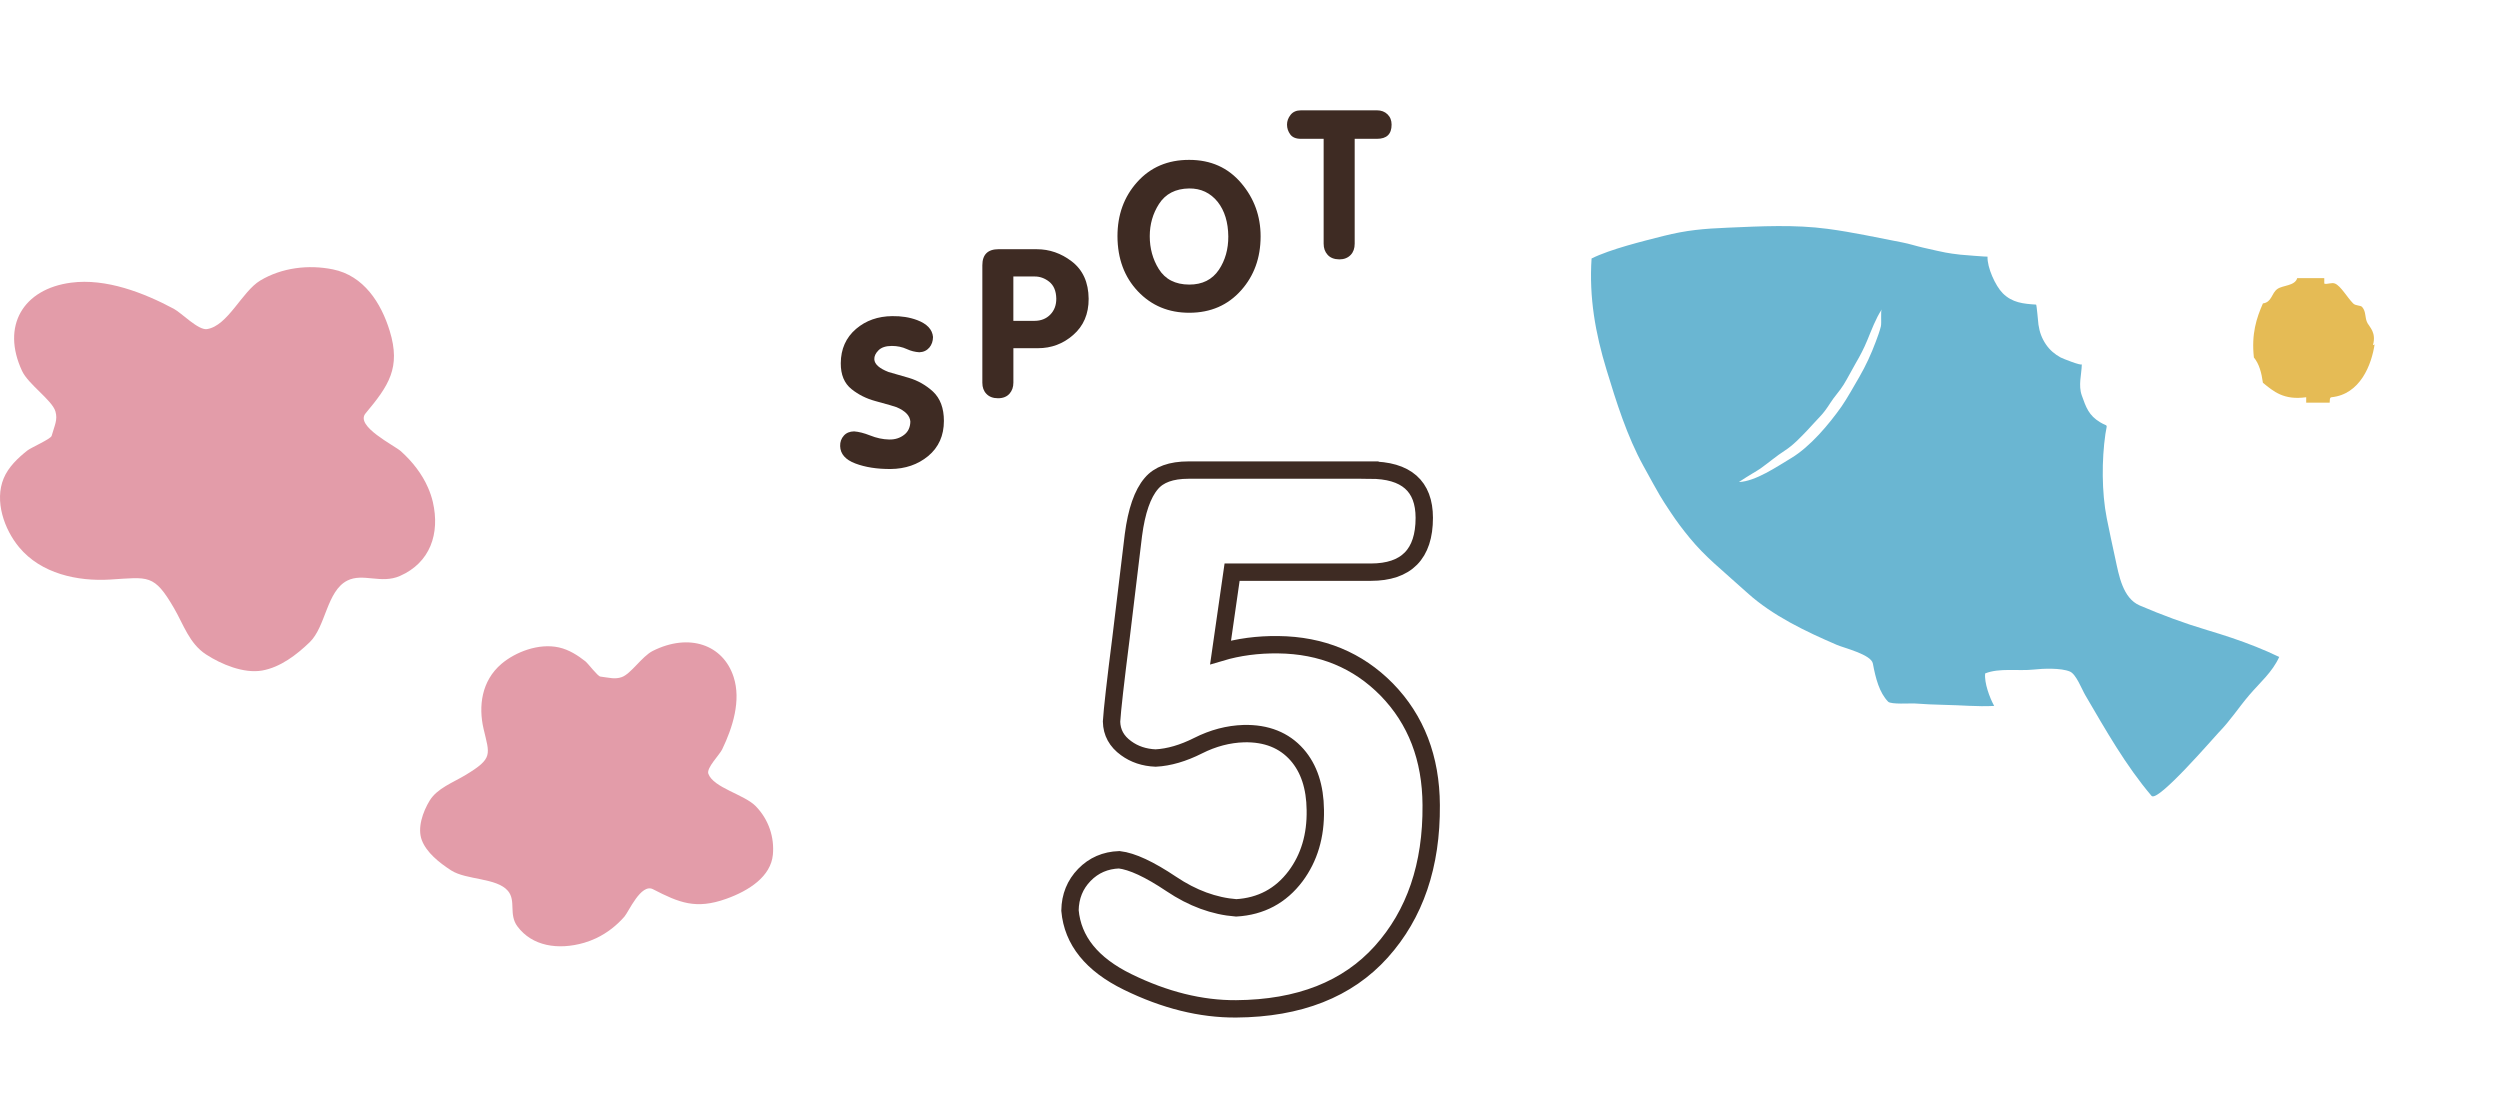
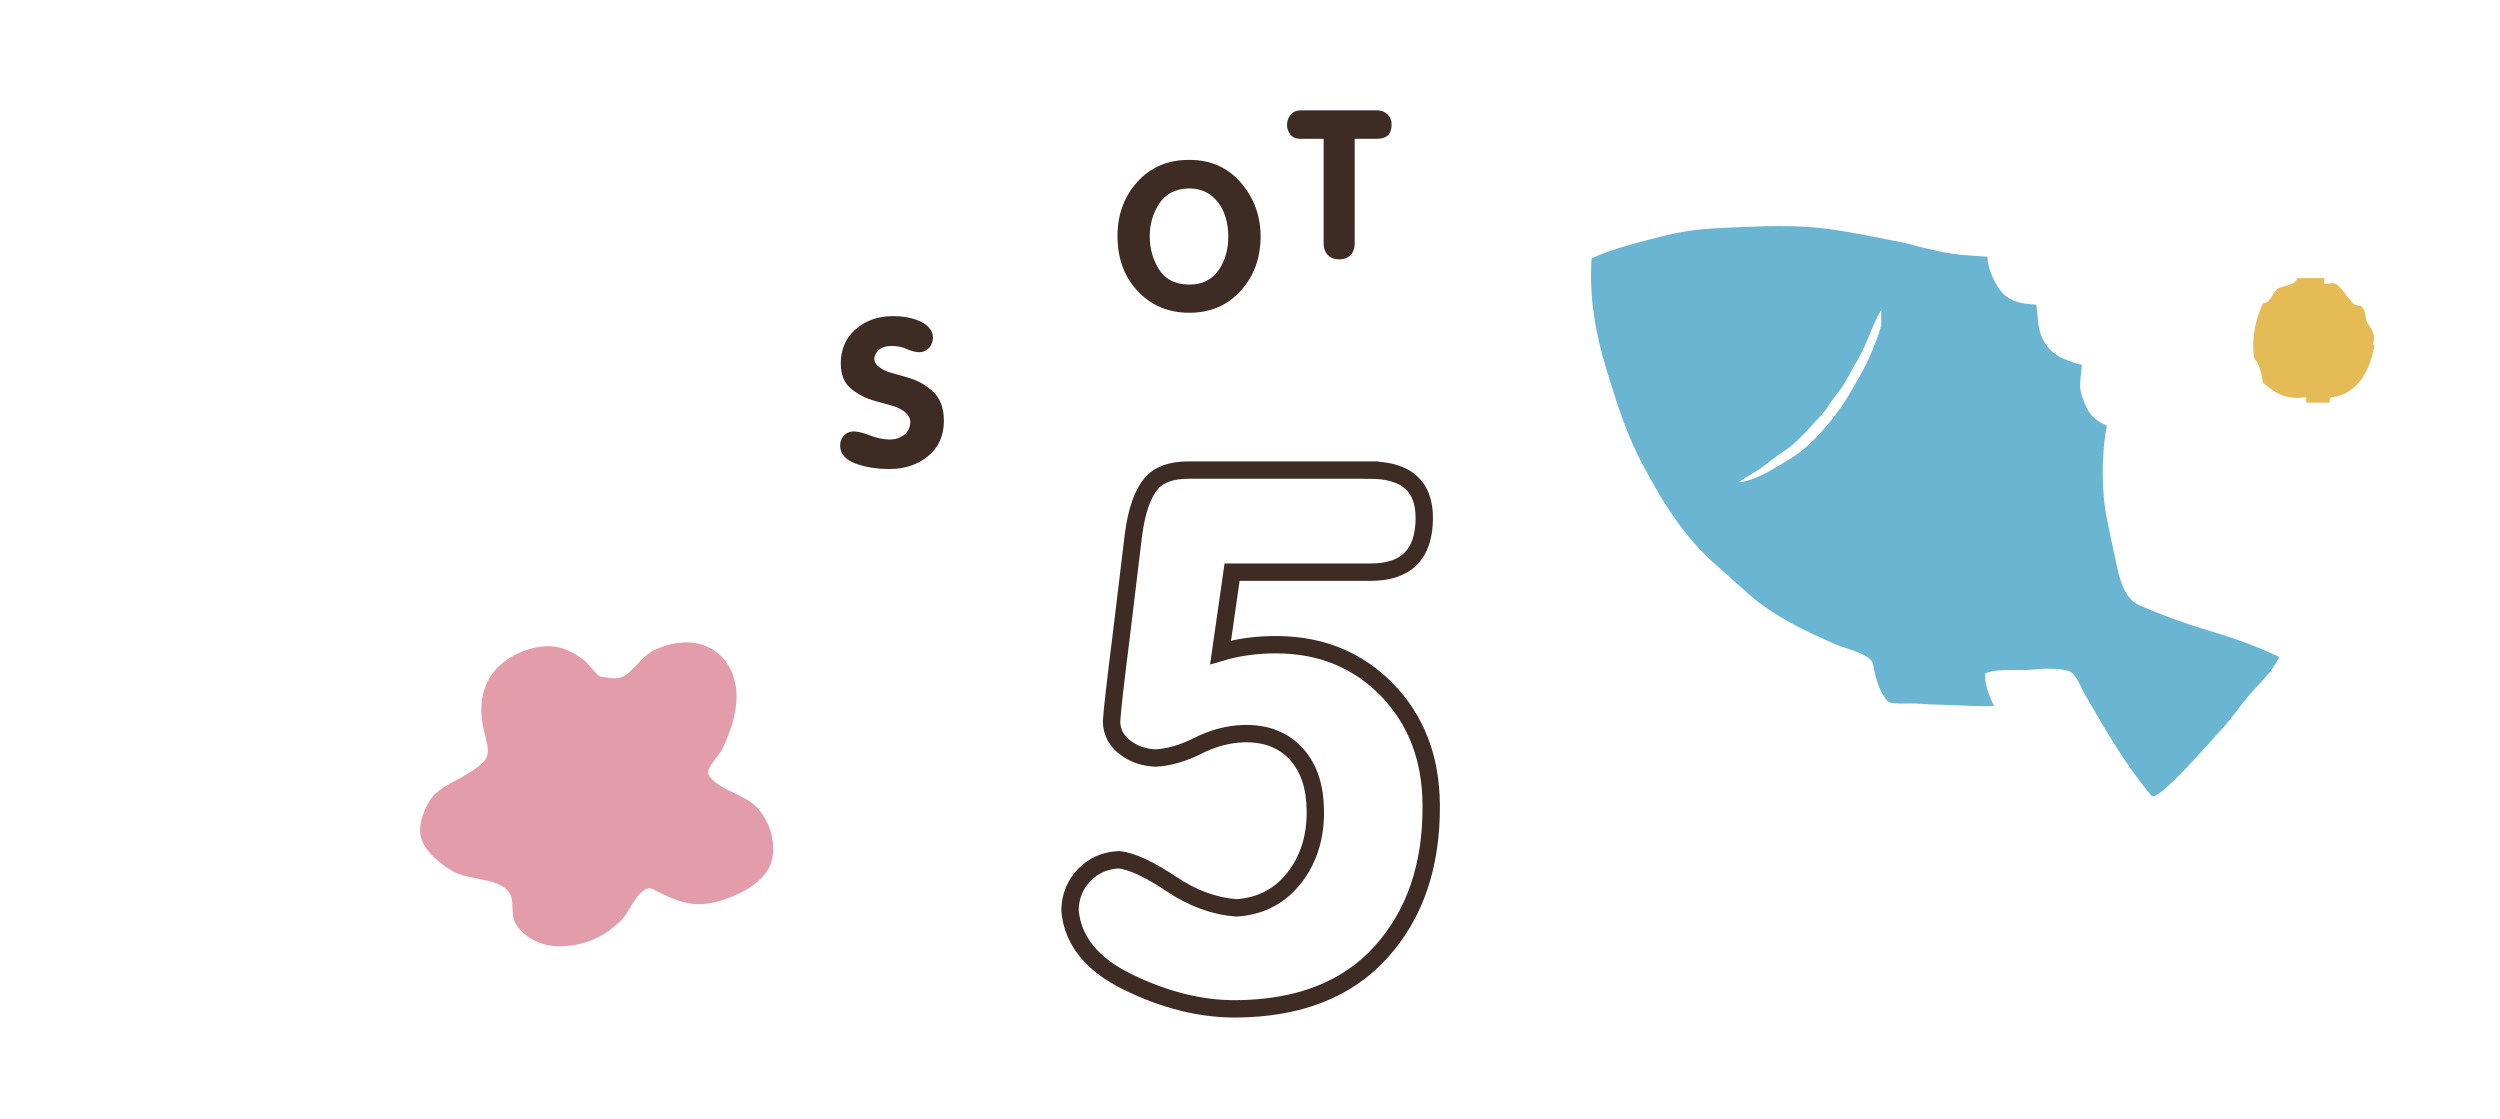
<svg xmlns="http://www.w3.org/2000/svg" version="1.1" id="レイヤー_1" x="0px" y="0px" width="144px" height="64.447px" viewBox="0 0 144 64.447" enable-background="new 0 0 144 64.447" xml:space="preserve">
  <rect fill="none" width="144" height="64.447" />
  <g>
    <path fill-rule="evenodd" clip-rule="evenodd" fill="#E5BB55" d="M134.189,23.192c-0.45,0-0.901,0-1.352,0c0-0.105,0-0.209,0-0.312   c-1.292,0.184-1.882-0.335-2.493-0.832c-0.08-0.579-0.219-1.097-0.52-1.456c-0.15-1.361,0.15-2.272,0.52-3.115   c0.521-0.071,0.486-0.584,0.832-0.831c0.306-0.22,1.015-0.173,1.143-0.624c0.519,0,1.039,0,1.559,0c0,0.105,0,0.207,0,0.313   c0.16,0.062,0.431-0.086,0.623,0c0.334,0.146,0.691,0.786,1.039,1.142c0.145,0.146,0.425,0.098,0.52,0.206   c0.248,0.288,0.132,0.611,0.312,0.937c0.126,0.228,0.508,0.552,0.312,1.246c0.088,0.019,0.097-0.04,0.103-0.102   c-0.177,1.276-0.856,2.951-2.492,3.116C134.17,22.897,134.205,23.069,134.189,23.192z" />
    <g>
      <path fill="#3E2B23" d="M51.392,18.209c0.527-0.008,1.006,0.068,1.436,0.229c0.57,0.215,0.875,0.539,0.914,0.973    c-0.004,0.242-0.074,0.445-0.211,0.609c-0.148,0.172-0.342,0.262-0.58,0.27c-0.25-0.016-0.488-0.076-0.715-0.182    c-0.262-0.121-0.551-0.182-0.867-0.182c-0.344,0-0.6,0.084-0.768,0.252s-0.248,0.34-0.24,0.516    c0.012,0.281,0.283,0.525,0.814,0.732c0.395,0.113,0.787,0.227,1.178,0.34c0.52,0.156,0.98,0.418,1.383,0.785    c0.422,0.395,0.633,0.959,0.633,1.693c0,0.848-0.303,1.523-0.908,2.027c-0.594,0.488-1.314,0.736-2.162,0.744    c-0.785,0.004-1.463-0.103-2.033-0.319s-0.861-0.55-0.873-0.999c-0.008-0.238,0.064-0.441,0.217-0.609    c0.141-0.156,0.336-0.236,0.586-0.24c0.27,0.02,0.576,0.098,0.92,0.234c0.371,0.148,0.736,0.227,1.096,0.234    c0.34,0.008,0.631-0.084,0.873-0.275c0.227-0.176,0.344-0.428,0.352-0.756c-0.023-0.34-0.289-0.617-0.797-0.832    c-0.109-0.043-0.516-0.16-1.219-0.352c-0.52-0.141-0.977-0.369-1.371-0.686c-0.418-0.332-0.625-0.83-0.621-1.494    c0.004-0.816,0.297-1.475,0.879-1.975C49.873,18.463,50.568,18.217,51.392,18.209z" />
-       <path fill="#3E2B23" d="M59.717,14.355c0.73,0,1.4,0.232,2.01,0.697c0.645,0.492,0.971,1.211,0.979,2.156    c0.004,0.875-0.295,1.572-0.896,2.092c-0.578,0.504-1.252,0.756-2.021,0.756h-1.418v1.98c0,0.254-0.072,0.465-0.217,0.633    c-0.156,0.18-0.379,0.27-0.668,0.27s-0.514-0.086-0.674-0.258c-0.152-0.16-0.229-0.371-0.229-0.633v-6.768    c0-0.617,0.312-0.926,0.938-0.926H59.717z M59.605,15.926h-1.236v2.555h1.213c0.375,0,0.68-0.12,0.914-0.36    s0.35-0.548,0.346-0.923c-0.008-0.438-0.145-0.762-0.41-0.973C60.178,16.025,59.902,15.926,59.605,15.926z" />
      <path fill="#3E2B23" d="M68.504,9.209c1.238,0,2.236,0.447,2.994,1.342c0.742,0.875,1.113,1.896,1.113,3.064    c0,1.234-0.375,2.271-1.125,3.111c-0.762,0.855-1.752,1.285-2.971,1.289c-1.195,0.004-2.185-0.406-2.968-1.23    s-1.177-1.885-1.181-3.182c0-1.23,0.377-2.268,1.131-3.111C66.264,9.633,67.266,9.205,68.504,9.209z M68.493,10.855    c-0.781,0.012-1.359,0.309-1.734,0.892c-0.355,0.552-0.533,1.171-0.533,1.859c0,0.7,0.172,1.327,0.516,1.883    c0.371,0.599,0.955,0.899,1.752,0.903c0.758,0.004,1.33-0.281,1.717-0.856c0.363-0.547,0.543-1.187,0.539-1.918    c-0.008-0.817-0.211-1.48-0.609-1.988C69.717,11.105,69.168,10.848,68.493,10.855z" />
      <path fill="#3E2B23" d="M79.313,6.355c0.246,0,0.449,0.076,0.607,0.229s0.236,0.352,0.236,0.598c0,0.543-0.281,0.814-0.844,0.814    H78.03v6.041c0,0.27-0.076,0.484-0.229,0.645c-0.164,0.172-0.383,0.258-0.656,0.258c-0.301-0.004-0.527-0.094-0.68-0.27    c-0.148-0.164-0.223-0.375-0.223-0.633V7.996h-1.307c-0.289,0-0.494-0.085-0.617-0.255s-0.186-0.356-0.186-0.56    s0.068-0.392,0.205-0.565s0.336-0.261,0.598-0.261H79.313z" />
    </g>
    <g>
      <path fill="none" stroke="#3E2B23" stroke-miterlimit="10" d="M78.909,27.078c2.086,0,3.129,0.916,3.129,2.75    c0,2.086-1.027,3.129-3.082,3.129h-7.988l-0.663,4.62c1.035-0.309,2.141-0.455,3.316-0.441c2.505,0.027,4.59,0.889,6.255,2.582    c1.693,1.736,2.547,3.955,2.561,6.656c0.027,3.471-0.932,6.287-2.877,8.451c-1.945,2.162-4.73,3.258-8.355,3.285    c-2.03,0.014-4.116-0.504-6.257-1.553c-2.058-1.008-3.164-2.381-3.317-4.115c0.014-0.812,0.291-1.494,0.83-2.049    c0.539-0.553,1.207-0.842,2.005-0.871c0.742,0.086,1.743,0.551,3.002,1.396c1.218,0.818,2.463,1.277,3.738,1.375    c1.428-0.084,2.568-0.693,3.422-1.83c0.783-1.053,1.162-2.322,1.134-3.809c-0.015-1.332-0.364-2.391-1.05-3.176    c-0.742-0.842-1.764-1.25-3.065-1.221c-0.896,0.027-1.774,0.258-2.635,0.693c-0.861,0.434-1.677,0.672-2.446,0.713    c-0.658-0.027-1.225-0.217-1.701-0.566c-0.546-0.393-0.826-0.902-0.84-1.533c0.042-0.686,0.224-2.295,0.546-4.829l0.714-5.922    c0.182-1.385,0.525-2.372,1.029-2.96c0.434-0.518,1.147-0.776,2.142-0.776H78.909z" />
    </g>
    <path fill-rule="evenodd" clip-rule="evenodd" fill="#6AB6D2" d="M129.937,37.25c-0.907-0.363-1.839-0.668-2.792-0.953   c-1.338-0.398-2.619-0.875-3.896-1.421c-0.977-0.419-1.2-1.732-1.406-2.69c-0.184-0.848-0.324-1.488-0.494-2.34   c-0.295-1.49-0.291-3.37-0.078-4.843c0.095-0.663,0.185-0.386-0.301-0.679c-0.655-0.395-0.811-0.851-1.057-1.541   c-0.213-0.597-0.013-1.201,0-1.803c-0.002,0.113-1.128-0.337-1.223-0.391c-0.343-0.19-0.619-0.423-0.839-0.744   c-0.248-0.365-0.372-0.716-0.436-1.148c-0.017-0.11-0.1-1.151-0.136-1.152c-0.734-0.047-1.371-0.104-1.923-0.656   c-0.421-0.423-0.901-1.487-0.874-2.106c0,0.015-1.457-0.101-1.57-0.114c-0.778-0.095-0.778-0.095-2.143-0.406   c-0.396-0.089-0.787-0.22-1.188-0.297c-1.466-0.281-2.85-0.59-4.318-0.785c-1.9-0.253-3.826-0.148-5.736-0.067   c-1.398,0.059-2.371,0.14-3.725,0.481c-1.175,0.3-3.041,0.753-4.127,1.294c-0.148,2.248,0.219,4.307,0.863,6.416   c0.563,1.853,1.182,3.826,2.121,5.53c0.986,1.795,0.986,1.795,1.571,2.675c0.357,0.538,0.688,0.976,1.095,1.471   c0.919,1.116,1.76,1.758,3.329,3.175c1.454,1.314,3.363,2.221,5.153,2.991c0.408,0.177,1.975,0.552,2.07,1.072   c0.161,0.864,0.375,1.678,0.879,2.198c0.162,0.169,1.277,0.088,1.537,0.104c0.557,0.036,1.116,0.071,1.676,0.079   c0.965,0.014,1.93,0.115,2.895,0.061c-0.259-0.467-0.58-1.339-0.518-1.871c0.817-0.33,1.92-0.127,2.791-0.223   c0.539-0.061,1.579-0.102,2.091,0.115c0.362,0.154,0.683,1.018,0.884,1.359c1.169,1.996,2.314,4.031,3.816,5.801   c0.351,0.412,3.611-3.386,3.869-3.651c0.682-0.698,1.155-1.447,1.771-2.166c0.613-0.716,1.317-1.306,1.715-2.184   C130.841,37.627,130.39,37.432,129.937,37.25z M108.339,18.796c-0.074,0.302-0.188,0.602-0.297,0.893   c-0.259,0.696-0.571,1.374-0.942,2.017c-0.247,0.427-0.738,1.296-1.021,1.699c-0.726,1.032-1.816,2.33-2.91,2.984   c-0.801,0.479-2.055,1.342-3.009,1.376c0.577-0.384,1.052-0.645,1.231-0.771c0.48-0.339,0.926-0.728,1.423-1.046   c0.478-0.307,0.902-0.76,1.297-1.172c0.265-0.276,0.472-0.526,0.733-0.792c0.204-0.209,0.42-0.516,0.574-0.761   c0.235-0.375,0.547-0.693,0.776-1.067c0.239-0.387,0.463-0.833,0.689-1.223c0.268-0.459,0.467-0.838,0.673-1.335   c0.25-0.6,0.477-1.229,0.833-1.778C108.315,17.936,108.387,18.568,108.339,18.796z" />
-     <path fill-rule="evenodd" clip-rule="evenodd" fill="#E39CA9" d="M24.655,28.091c-0.35-0.805-0.909-1.509-1.56-2.097   c-0.373-0.337-2.654-1.445-2.041-2.181c1.335-1.598,2.044-2.627,1.394-4.75c-0.494-1.611-1.493-3.188-3.278-3.548   c-1.405-0.283-2.935-0.101-4.179,0.643c-1.057,0.635-1.865,2.609-3.067,2.798c-0.499,0.08-1.473-0.934-1.905-1.165   c-1.744-0.932-3.911-1.772-5.922-1.51c-2.769,0.362-4.036,2.496-2.825,5.088c0.362,0.774,1.736,1.686,1.921,2.331   c0.14,0.482-0.048,0.795-0.219,1.406C2.92,25.29,1.79,25.779,1.577,25.949c-0.543,0.428-1.094,0.951-1.365,1.604   c-0.54,1.294,0.024,2.927,0.889,3.968c1.261,1.52,3.357,1.976,5.244,1.861c2.208-0.133,2.523-0.342,3.68,1.651   c0.549,0.944,0.881,2.036,1.841,2.661c0.883,0.575,2.175,1.112,3.229,0.929c1.057-0.186,1.992-0.908,2.74-1.628   c0.936-0.901,0.978-2.954,2.173-3.555c0.895-0.45,1.947,0.209,3.024-0.263c1.753-0.767,2.318-2.447,1.9-4.262   C24.865,28.63,24.771,28.354,24.655,28.091z" />
    <path fill-rule="evenodd" clip-rule="evenodd" fill="#E39CA9" d="M34.336,54.042c0.65-0.307,1.195-0.748,1.629-1.242   c0.249-0.283,0.956-1.939,1.649-1.58c1.51,0.779,2.469,1.176,4.215,0.553c1.326-0.473,2.571-1.291,2.689-2.543   c0.092-0.983-0.226-2.016-0.994-2.801c-0.657-0.668-2.433-1.055-2.723-1.861c-0.121-0.334,0.642-1.086,0.794-1.4   c0.613-1.271,1.101-2.822,0.662-4.174c-0.604-1.865-2.565-2.55-4.656-1.502c-0.625,0.314-1.26,1.328-1.791,1.51   c-0.399,0.137-0.686,0.035-1.228-0.031c-0.162-0.02-0.702-0.752-0.869-0.883c-0.425-0.334-0.932-0.666-1.52-0.797   c-1.167-0.259-2.504,0.266-3.304,0.943c-1.167,0.99-1.333,2.464-1.036,3.744c0.349,1.494,0.562,1.693-1.021,2.653   c-0.749,0.452-1.649,0.774-2.083,1.483c-0.397,0.652-0.721,1.578-0.451,2.283c0.271,0.707,0.989,1.285,1.686,1.736   c0.872,0.564,2.633,0.418,3.275,1.184c0.48,0.574,0.028,1.35,0.546,2.045c0.844,1.135,2.342,1.379,3.852,0.939   C33.896,54.229,34.123,54.143,34.336,54.042z" />
  </g>
</svg>